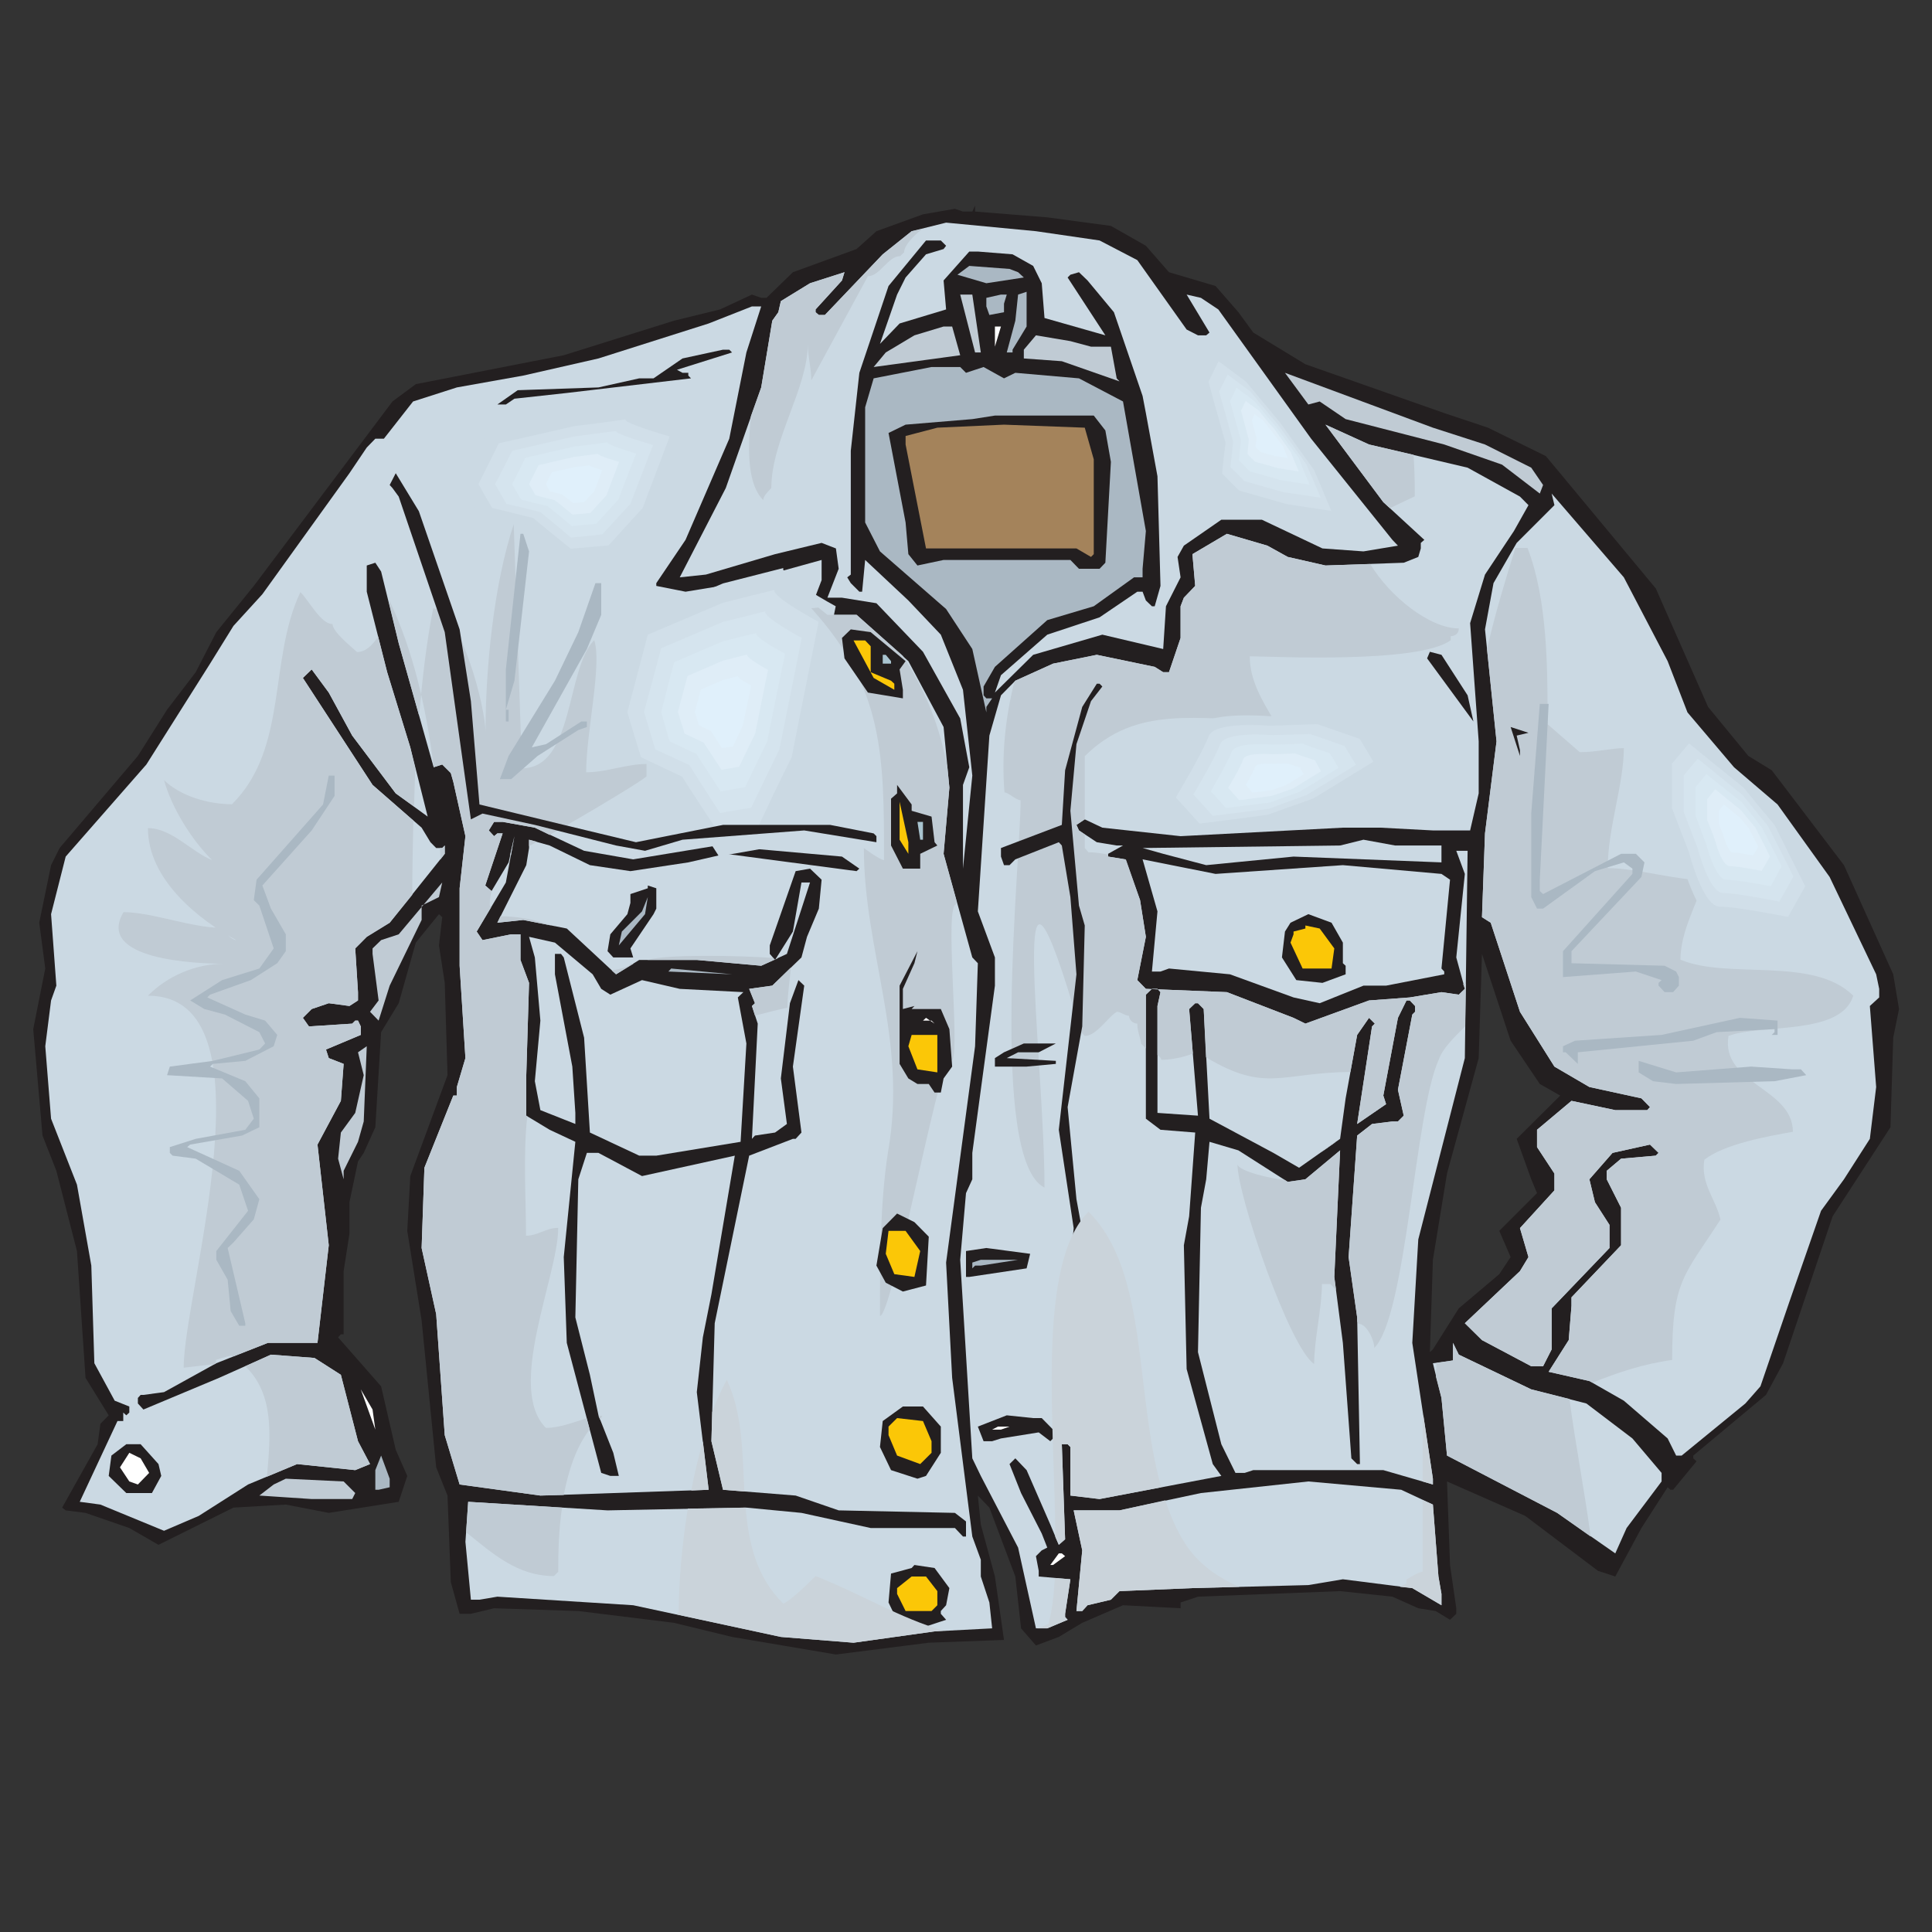
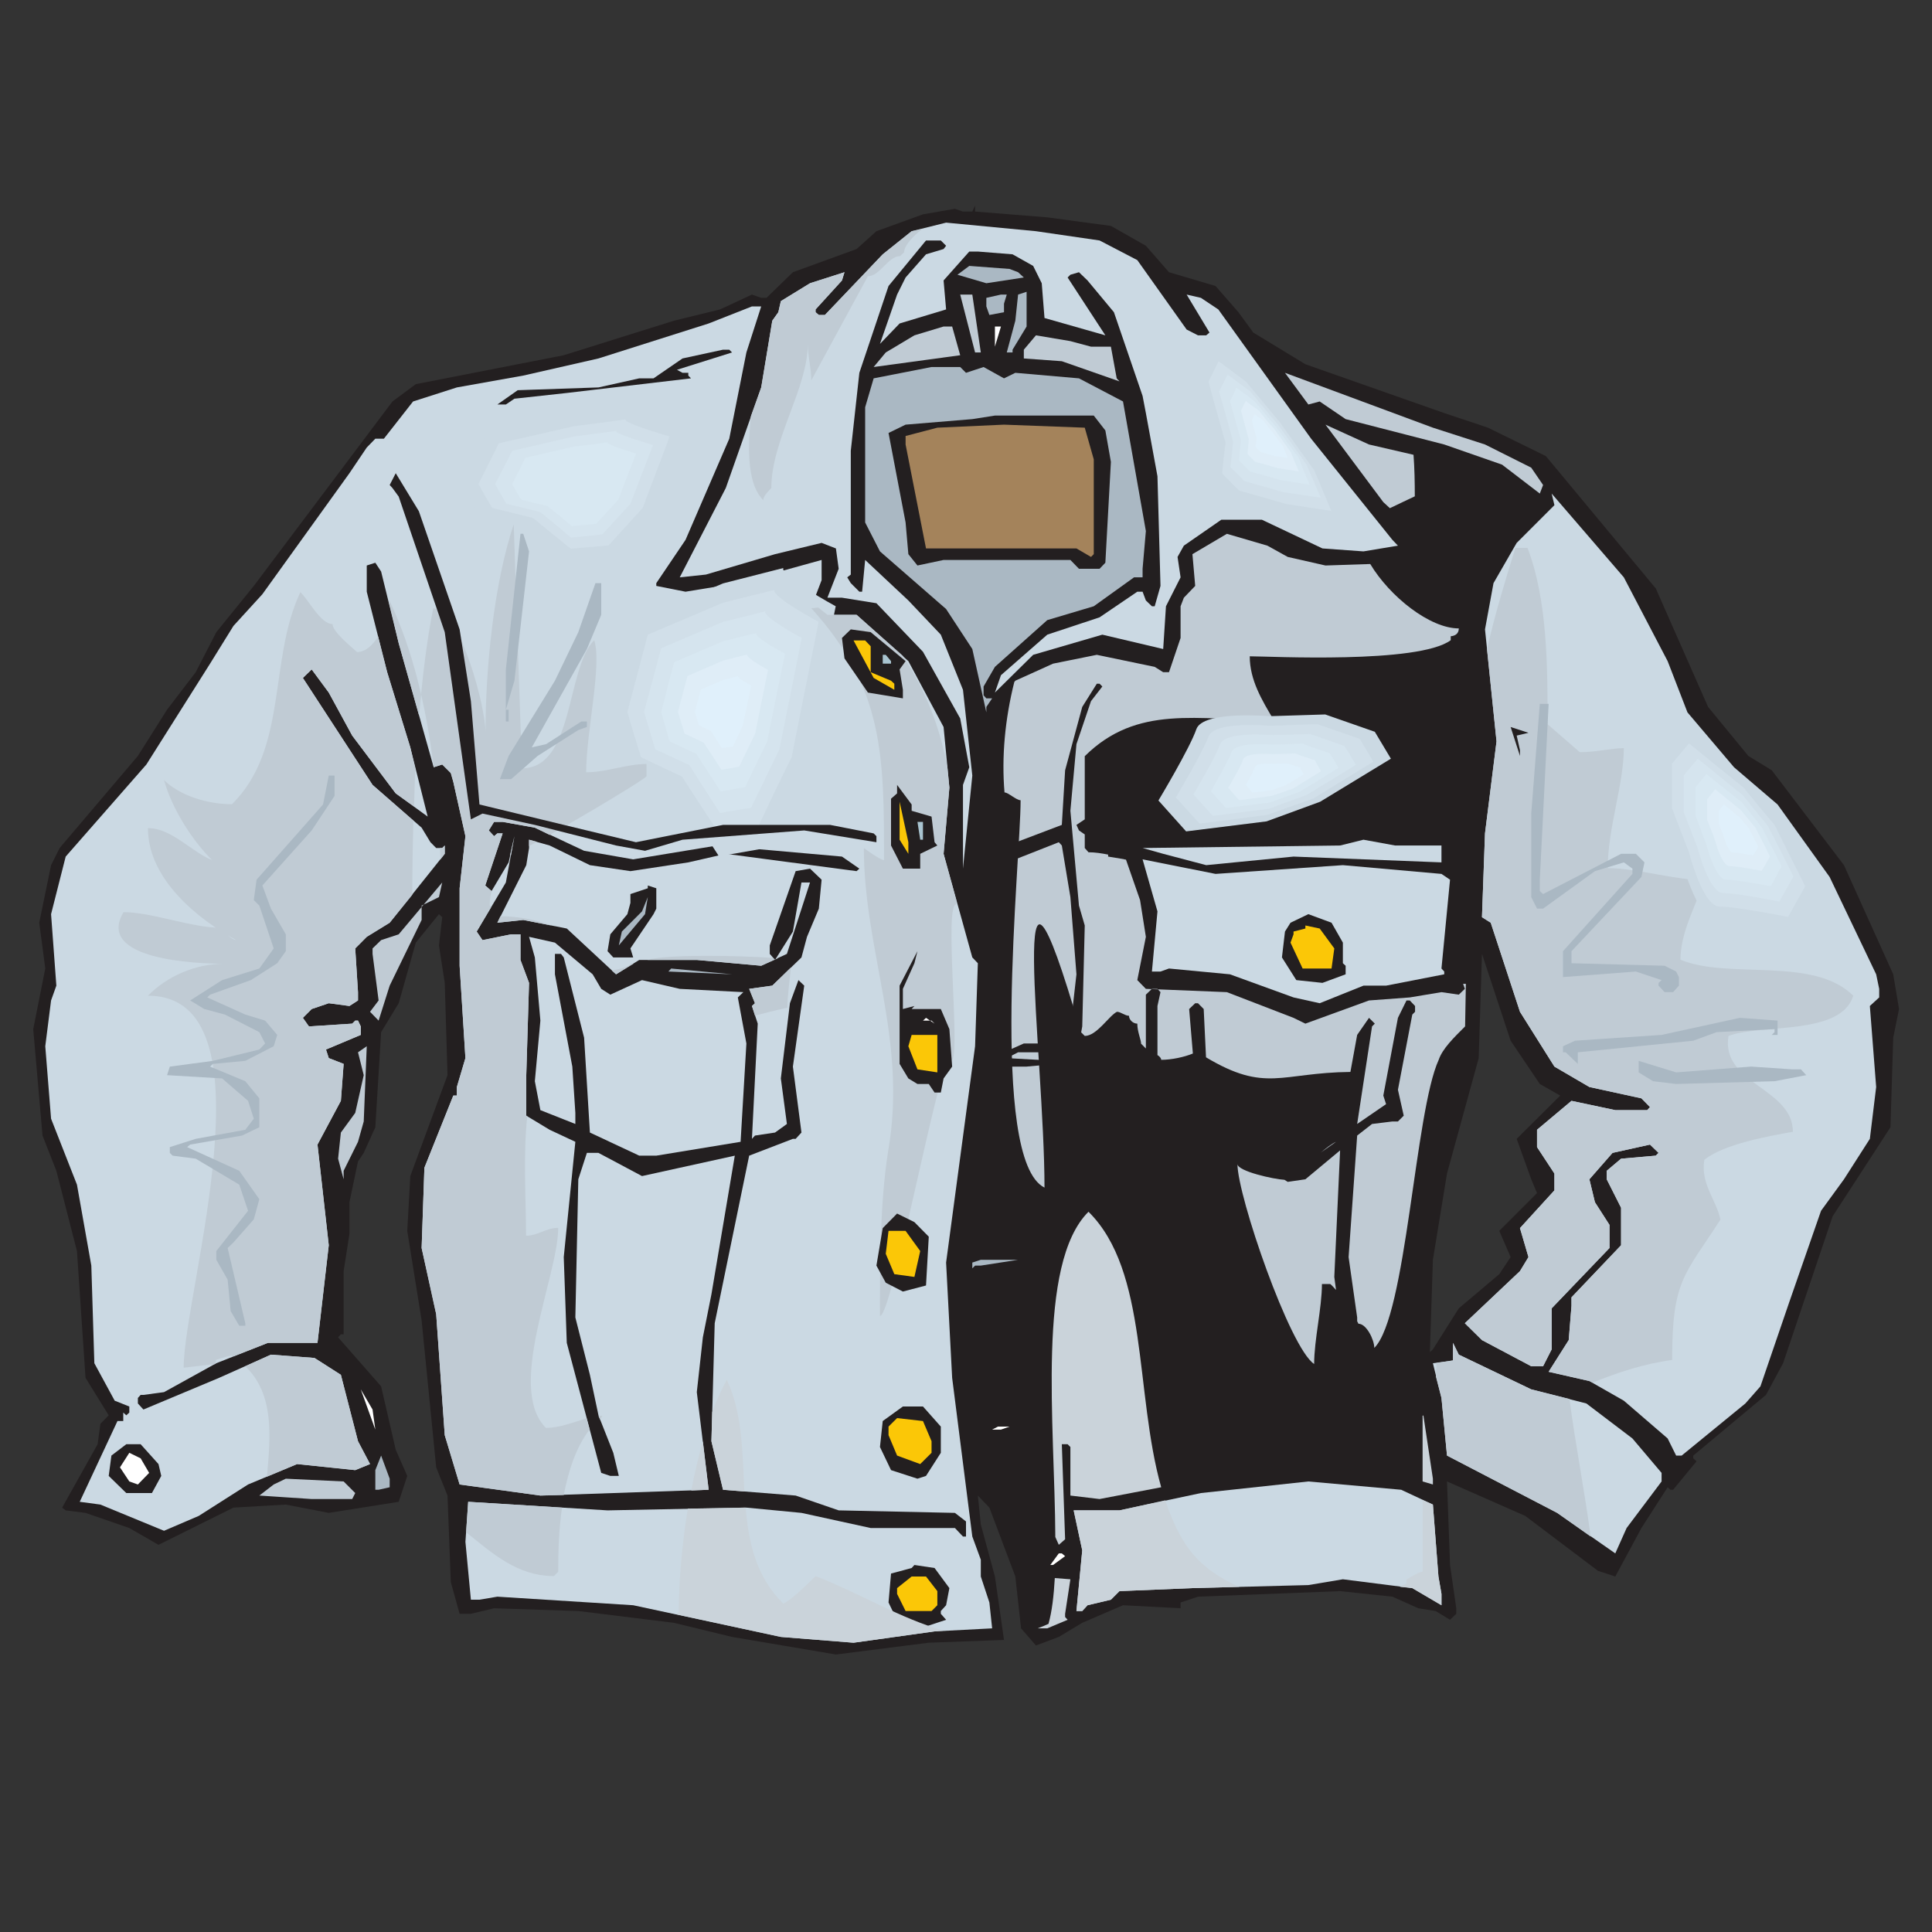
<svg xmlns="http://www.w3.org/2000/svg" width="40" zoomAndPan="magnify" viewBox="0 0 30 30" height="40" preserveAspectRatio="xMidYMid meet" version="1.0">
  <rect x="0" y="0" width="30" height="30" fill="#333333" stroke="none" />
  <defs>
    <clipPath id="64451ea8b6">
      <path d="M 0.484 3.195 L 29.516 3.195 L 29.516 25.695 L 0.484 25.695 Z M 0.484 3.195 " clip-rule="nonzero" />
    </clipPath>
    <clipPath id="81632471d8">
      <path d="M 10 3.195 L 22 3.195 L 22 14 L 10 14 Z M 10 3.195 " clip-rule="nonzero" />
    </clipPath>
    <clipPath id="340e627566">
      <path d="M 0.484 4 L 16 4 L 16 25.695 L 0.484 25.695 Z M 0.484 4 " clip-rule="nonzero" />
    </clipPath>
    <clipPath id="56b5bf2c80">
      <path d="M 14 6 L 24 6 L 24 25.695 L 14 25.695 Z M 14 6 " clip-rule="nonzero" />
    </clipPath>
    <clipPath id="c91e03f607">
      <path d="M 22 7 L 29.516 7 L 29.516 23 L 22 23 Z M 22 7 " clip-rule="nonzero" />
    </clipPath>
    <clipPath id="b0c6ae133c">
      <path d="M 16 23 L 23 23 L 23 25.695 L 16 25.695 Z M 16 23 " clip-rule="nonzero" />
    </clipPath>
    <clipPath id="ece014901a">
      <path d="M 13 24 L 15 24 L 15 25.695 L 13 25.695 Z M 13 24 " clip-rule="nonzero" />
    </clipPath>
    <clipPath id="ea2c1ff977">
      <path d="M 11 3.195 L 15 3.195 L 15 8 L 11 8 Z M 11 3.195 " clip-rule="nonzero" />
    </clipPath>
    <clipPath id="fe6c2aea71">
      <path d="M 16 18 L 23 18 L 23 25.695 L 16 25.695 Z M 16 18 " clip-rule="nonzero" />
    </clipPath>
    <clipPath id="da8c1c433f">
      <path d="M 16 23 L 23 23 L 23 25.695 L 16 25.695 Z M 16 23 " clip-rule="nonzero" />
    </clipPath>
    <clipPath id="4256d4c28b">
      <path d="M 10 21 L 15 21 L 15 25.695 L 10 25.695 Z M 10 21 " clip-rule="nonzero" />
    </clipPath>
  </defs>
  <g clip-path="url(#64451ea8b6)">
    <path fill="#231f20" d="M 16.262 3.375 L 17.25 3.508 L 17.793 3.816 L 18.152 4.227 L 18.875 4.441 L 19.23 4.848 L 19.461 5.164 L 20.27 5.656 L 22.426 6.414 L 23.105 6.641 L 24.004 7.082 L 25.711 9.137 L 26.523 10.977 L 27.148 11.738 L 27.512 11.961 L 28.633 13.434 L 29.398 15.129 L 29.488 15.668 L 29.398 16.113 L 29.355 17.504 L 28.457 18.887 L 27.688 21.168 L 27.422 21.66 L 26.293 22.602 L 26.293 22.645 L 26.344 22.691 L 25.98 23.133 L 25.938 23.133 L 25.895 23.094 L 25.488 23.727 L 25.082 24.48 L 24.812 24.391 L 23.684 23.539 L 22.469 23.004 L 22.516 24.301 L 22.613 24.973 L 22.613 25.059 L 22.516 25.152 L 22.293 25.016 L 22.023 24.973 L 21.621 24.793 L 20.809 24.707 L 18.602 24.793 L 18.332 24.883 L 18.332 24.973 L 17.438 24.926 L 16.805 25.199 L 16.441 25.418 L 16.086 25.551 L 15.855 25.285 L 15.766 24.48 L 15.363 23.41 L 15.184 23.223 L 15.23 23.672 L 15.449 24.48 L 15.59 25.465 L 14.422 25.508 L 12.98 25.691 L 11.367 25.418 L 10.465 25.199 L 8.98 25.016 L 7.672 24.973 L 7.312 25.059 L 7.137 25.059 L 7 24.566 L 6.949 23.223 L 6.773 22.785 L 6.547 20.504 L 6.324 19.113 L 6.371 18.262 L 6.949 16.695 L 6.906 15.262 L 6.816 14.68 L 6.867 14.242 L 6.816 14.195 L 6.457 14.637 L 6.191 15.578 L 5.918 16.027 L 5.828 17.504 L 5.648 17.902 L 5.559 18.035 L 5.426 18.668 L 5.426 19.16 L 5.336 19.738 L 5.336 20.719 L 5.293 20.719 L 5.25 20.766 L 5.918 21.527 L 6.145 22.512 L 6.324 22.918 L 6.191 23.32 L 5.105 23.492 L 4.438 23.363 L 3.625 23.41 L 2.461 23.988 L 2.008 23.727 L 1.328 23.492 L 1.02 23.453 L 0.965 23.41 L 1.516 22.426 L 1.559 22.109 L 1.688 21.977 L 1.328 21.395 L 1.195 19.426 L 0.875 18.18 L 0.66 17.633 L 0.516 15.98 L 0.703 15.039 L 0.609 14.328 L 0.793 13.434 L 0.926 13.168 L 2.141 11.738 L 2.594 11.02 L 3.039 10.438 L 3.359 9.816 L 3.941 9.098 L 6.094 6.234 L 6.457 5.965 L 8.754 5.516 L 10.465 4.98 L 11.18 4.805 L 11.676 4.574 L 11.82 4.625 L 11.902 4.625 L 12.312 4.227 L 13.301 3.867 L 13.609 3.59 L 14.332 3.328 L 14.828 3.242 L 14.953 3.285 L 15.098 3.285 L 15.141 3.191 L 15.141 3.285 Z M 23.91 16.832 L 23.457 16.16 L 23.012 14.812 L 22.961 16.43 L 22.469 18.223 L 22.25 19.562 L 22.203 20.996 L 22.25 20.953 L 22.652 20.316 L 23.281 19.785 L 23.457 19.52 L 23.281 19.113 L 23.867 18.527 L 23.777 18.312 L 23.551 17.684 L 24.227 17.012 L 23.91 16.832 " fill-opacity="1" fill-rule="nonzero" />
  </g>
  <g clip-path="url(#81632471d8)">
    <path fill="#cbd9e3" d="M 17.074 3.734 L 17.66 4.039 L 18.426 5.117 L 18.602 5.207 L 18.73 5.207 L 18.781 5.164 L 18.426 4.574 L 18.648 4.625 L 18.918 4.805 L 20.359 6.812 L 21.621 8.383 L 21.707 8.473 L 21.172 8.562 L 20.535 8.516 L 19.594 8.07 L 18.965 8.07 L 18.383 8.473 L 18.285 8.648 L 18.332 8.965 L 18.105 9.414 L 18.062 10.078 L 17.117 9.855 L 16.043 10.168 L 15.449 10.754 L 15.543 10.484 L 16.262 9.855 L 17.074 9.586 L 17.66 9.188 L 17.742 9.188 L 17.793 9.324 L 17.887 9.414 L 17.93 9.414 L 18.02 9.098 L 17.973 7.395 L 17.793 6.414 L 17.742 6.148 L 17.297 4.848 L 16.887 4.355 L 16.754 4.227 L 16.621 4.266 L 16.578 4.309 L 17.164 5.207 L 16.219 4.938 L 16.176 4.398 L 16.043 4.129 L 15.723 3.949 L 15.184 3.906 L 15.051 3.906 L 14.652 4.355 L 14.691 4.805 L 13.969 5.023 L 13.664 5.34 L 13.93 4.574 L 14.062 4.309 L 14.379 3.949 L 14.652 3.867 L 14.691 3.816 L 14.609 3.734 L 14.379 3.734 L 13.797 4.441 L 13.344 5.789 L 13.211 7 L 13.211 8.922 L 13.156 8.965 L 13.211 9.055 L 13.344 9.188 L 13.387 9.188 L 13.434 8.695 L 14.105 9.324 L 14.609 9.855 L 14.953 10.711 L 15.098 12.043 L 14.953 13.488 L 14.953 12.188 L 15.051 11.914 L 14.91 11.156 L 14.332 10.121 L 13.609 9.367 L 13.074 9.281 L 12.848 9.281 L 13.023 8.832 L 12.98 8.516 L 12.758 8.43 L 12.035 8.605 L 10.961 8.922 L 10.555 8.965 L 11.27 7.578 L 11.82 6.016 L 11.992 4.98 L 12.086 4.848 L 12.125 4.676 L 12.578 4.398 L 13.113 4.227 L 13.074 4.355 L 12.664 4.805 L 12.664 4.848 L 12.715 4.891 L 12.809 4.891 L 13.707 3.949 L 14.156 3.59 L 14.691 3.457 L 16.086 3.59 L 17.074 3.734 " fill-opacity="1" fill-rule="nonzero" />
  </g>
  <path fill="#aab8c3" d="M 15.809 4.227 L 15.898 4.309 L 15.316 4.398 L 14.867 4.266 L 15.051 4.129 L 15.676 4.176 L 15.809 4.227 " fill-opacity="1" fill-rule="nonzero" />
  <path fill="#aab8c3" d="M 15.723 5.43 L 15.723 5.473 L 15.633 5.473 L 15.766 4.98 L 15.809 4.574 L 15.941 4.531 L 15.941 5.07 L 15.723 5.43 " fill-opacity="1" fill-rule="nonzero" />
  <path fill="#c0cbd4" d="M 15.23 5.473 L 15.141 5.473 L 14.91 4.574 L 15.098 4.574 L 15.23 5.473 " fill-opacity="1" fill-rule="nonzero" />
  <path fill="#aab8c3" d="M 15.59 4.715 L 15.59 4.848 L 15.363 4.891 L 15.316 4.758 L 15.316 4.625 L 15.543 4.574 L 15.633 4.574 L 15.59 4.715 " fill-opacity="1" fill-rule="nonzero" />
  <g clip-path="url(#340e627566)">
    <path fill="#cbd9e3" d="M 11.59 5.473 L 11.324 6.812 L 10.645 8.383 L 10.191 9.055 L 10.191 9.098 L 10.645 9.188 L 11.457 9.055 L 12.758 8.695 L 12.758 9.008 L 12.621 9.367 L 12.848 9.547 L 13.301 9.547 L 14.105 10.266 L 14.652 11.289 L 14.742 12.23 L 14.652 13.258 L 15.098 14.867 L 15.184 14.957 L 15.141 16.246 L 14.691 19.605 L 14.785 21.395 L 15.098 23.859 L 15.23 24.219 L 15.23 24.48 L 15.363 24.883 L 15.406 25.285 L 14.512 25.332 L 13.254 25.508 L 12.125 25.418 L 9.832 24.926 L 7.723 24.793 L 7.445 24.84 L 7.312 24.84 L 7.227 23.941 L 7.27 23.32 L 9.434 23.453 L 11.59 23.41 L 12.445 23.492 L 13.52 23.727 L 14.828 23.727 L 14.953 23.859 L 15 23.859 L 15 23.625 L 14.828 23.492 L 13.023 23.453 L 12.355 23.223 L 11.227 23.133 L 11.047 22.379 L 11.098 20.547 L 11.457 18.801 L 11.633 17.945 L 12.312 17.684 L 12.355 17.684 L 12.445 17.586 L 12.312 16.562 L 12.488 15.305 L 12.398 15.219 L 12.266 15.578 L 12.125 16.746 L 12.219 17.453 L 12.035 17.586 L 11.723 17.633 L 11.676 17.684 L 11.766 15.895 L 11.676 15.621 L 11.723 15.578 L 11.633 15.355 L 11.992 15.305 L 12.445 14.867 L 12.531 14.547 L 12.715 14.109 L 12.758 13.66 L 12.578 13.488 L 12.355 13.527 L 11.953 14.68 L 11.953 14.812 L 12.035 14.906 L 12.312 14.465 L 12.445 13.703 L 12.578 13.703 L 12.219 14.812 L 11.82 14.996 L 10.82 14.906 L 9.926 14.906 L 9.566 15.129 L 8.801 14.418 L 8.125 14.285 L 7.723 14.328 L 8.172 13.434 L 8.215 13.168 L 8.215 13.039 L 8.535 13.129 L 9.16 13.434 L 9.789 13.527 L 10.688 13.391 L 11.27 13.258 L 13.301 13.527 L 13.344 13.488 L 13.074 13.301 L 11.137 13.129 L 9.832 13.344 L 9.07 13.211 L 8.305 12.852 L 7.805 12.762 L 7.672 12.762 L 7.59 12.895 L 7.672 12.984 L 7.723 12.941 L 7.805 12.941 L 7.535 13.75 L 7.633 13.836 L 7.898 13.391 L 7.988 12.984 L 7.855 13.703 L 7.402 14.465 L 7.492 14.598 L 7.938 14.508 L 8.082 14.508 L 8.082 14.906 L 8.215 15.262 L 8.172 16.695 L 8.172 17.324 L 8.535 17.543 L 8.934 17.73 L 8.754 19.52 L 8.801 20.852 L 9.336 22.871 L 9.477 22.918 L 9.609 22.918 L 9.523 22.559 L 9.293 21.977 L 9.16 21.348 L 8.934 20.457 L 8.98 18.312 L 9.113 17.902 L 9.293 17.902 L 9.969 18.262 L 11.41 17.945 L 11.047 20.098 L 10.914 20.766 L 10.82 21.617 L 11.004 23.133 L 8.391 23.223 L 7.137 23.051 L 6.906 22.285 L 6.773 20.406 L 6.547 19.379 L 6.59 18.133 L 7.039 17.012 L 7.094 17.012 L 7.094 16.879 L 7.227 16.43 L 7.137 14.996 L 7.137 13.793 L 7.227 12.984 L 7.039 12.141 L 7 12.004 L 6.867 11.871 L 6.734 11.914 L 6.191 9.988 L 5.918 8.875 L 5.828 8.738 L 5.695 8.781 L 5.695 9.188 L 6.012 10.438 L 6.371 11.605 L 6.641 12.68 L 6.145 12.32 L 5.469 11.422 L 5.105 10.754 L 4.84 10.395 L 4.703 10.527 L 5.785 12.188 L 6.547 12.852 L 6.684 13.078 L 6.773 13.168 L 6.867 13.168 L 6.906 13.129 L 6.906 13.258 L 6.051 14.328 L 5.695 14.547 L 5.516 14.727 L 5.559 15.406 L 5.559 15.535 L 5.426 15.621 L 5.105 15.578 L 4.84 15.668 L 4.703 15.805 L 4.797 15.938 L 5.469 15.895 L 5.516 15.848 L 5.559 15.848 L 5.602 15.938 L 5.602 16.07 L 5.062 16.297 L 5.105 16.43 L 5.336 16.52 L 5.293 17.094 L 4.93 17.773 L 5.105 19.336 L 4.93 20.852 L 4.16 20.852 L 3.359 21.168 L 2.547 21.617 L 2.227 21.66 L 2.184 21.66 L 2.141 21.707 L 2.141 21.793 L 2.227 21.887 L 3.402 21.395 L 4.207 21.035 L 4.883 21.086 L 5.293 21.348 L 5.559 22.379 L 5.746 22.734 L 5.516 22.828 L 4.613 22.734 L 3.852 23.051 L 3.086 23.539 L 2.547 23.77 L 1.559 23.363 L 1.238 23.32 L 1.824 22.066 L 1.914 22.066 L 1.914 21.934 L 1.961 21.977 L 2.008 21.934 L 2.008 21.84 L 1.781 21.75 L 1.465 21.168 L 1.418 19.652 L 1.195 18.395 L 0.793 17.371 L 0.703 16.246 L 0.793 15.535 L 0.875 15.305 L 0.793 14.195 L 1.02 13.301 L 2.273 11.871 L 3.262 10.305 L 3.625 9.719 L 4.074 9.227 L 5.426 7.348 L 5.695 6.949 L 5.828 6.812 L 5.961 6.812 L 6.414 6.234 L 7.094 6.016 L 8.125 5.832 L 9.293 5.566 L 11.004 5.023 L 11.676 4.758 L 11.82 4.758 L 11.59 5.473 " fill-opacity="1" fill-rule="nonzero" />
  </g>
  <path fill="#cbd9e3" d="M 12.164 8.82 L 11.227 9.059 L 9.852 9.645 L 9.477 11.055 L 9.73 11.879 L 10.48 12.234 L 11.164 13.297 L 11.852 13.176 L 12.477 11.879 L 12.977 9.414 C 12.977 9.414 12.102 8.938 12.164 8.82 " fill-opacity="1" fill-rule="nonzero" />
  <path fill="#d1dfe9" d="M 12.027 9.16 C 11.762 9.223 11.496 9.293 11.227 9.359 C 10.836 9.523 10.449 9.691 10.059 9.855 C 9.953 10.258 9.848 10.66 9.742 11.055 C 9.809 11.293 9.883 11.527 9.953 11.758 C 10.164 11.859 10.379 11.961 10.59 12.059 C 10.781 12.359 10.98 12.656 11.176 12.957 C 11.367 12.926 11.562 12.895 11.762 12.859 C 11.934 12.492 12.109 12.125 12.293 11.758 C 12.43 11.055 12.574 10.359 12.711 9.656 C 12.711 9.656 11.973 9.262 12.027 9.16 " fill-opacity="1" fill-rule="nonzero" />
  <path fill="#d5e4ee" d="M 11.883 9.492 C 11.664 9.551 11.445 9.602 11.227 9.656 C 10.906 9.793 10.586 9.93 10.266 10.066 C 10.176 10.402 10.09 10.73 10 11.055 C 10.059 11.25 10.117 11.441 10.176 11.637 C 10.352 11.715 10.527 11.801 10.703 11.879 C 10.863 12.129 11.02 12.379 11.18 12.625 C 11.344 12.594 11.504 12.566 11.664 12.543 C 11.809 12.238 11.957 11.938 12.102 11.637 C 12.219 11.055 12.336 10.48 12.449 9.906 C 12.449 9.906 11.84 9.578 11.883 9.492 " fill-opacity="1" fill-rule="nonzero" />
  <path fill="#d8e8f2" d="M 11.742 9.832 C 11.57 9.871 11.398 9.914 11.227 9.957 C 10.973 10.066 10.723 10.176 10.469 10.281 C 10.398 10.539 10.336 10.797 10.266 11.055 C 10.309 11.211 10.355 11.363 10.398 11.512 C 10.539 11.574 10.676 11.645 10.812 11.707 C 10.941 11.902 11.062 12.094 11.191 12.289 C 11.32 12.266 11.445 12.246 11.57 12.223 C 11.684 11.984 11.797 11.75 11.914 11.512 C 12.004 11.055 12.094 10.605 12.191 10.152 C 12.191 10.152 11.707 9.895 11.742 9.832 " fill-opacity="1" fill-rule="nonzero" />
  <path fill="#dfedf7" d="M 11.602 10.164 C 11.477 10.195 11.352 10.227 11.227 10.258 C 11.043 10.336 10.863 10.418 10.676 10.496 C 10.629 10.68 10.574 10.871 10.527 11.055 C 10.559 11.168 10.598 11.277 10.629 11.391 C 10.73 11.438 10.824 11.484 10.926 11.531 C 11.016 11.668 11.113 11.812 11.203 11.953 C 11.293 11.938 11.383 11.922 11.477 11.906 C 11.559 11.734 11.645 11.559 11.727 11.391 C 11.793 11.055 11.859 10.73 11.926 10.402 C 11.926 10.402 11.574 10.211 11.602 10.164 " fill-opacity="1" fill-rule="nonzero" />
  <path fill="#e0f0fb" d="M 11.461 10.5 L 11.227 10.559 L 10.883 10.707 L 10.789 11.055 L 10.852 11.262 L 11.039 11.352 L 11.211 11.617 L 11.383 11.59 L 11.535 11.262 L 11.664 10.645 C 11.664 10.645 11.445 10.527 11.461 10.5 " fill-opacity="1" fill-rule="nonzero" />
  <path fill="#c0cbd4" d="M 12.598 9.445 C 13.727 10.688 13.727 11.742 13.727 13.355 C 13.664 13.355 13.414 13.168 13.414 13.168 C 13.414 14.781 14.098 16.145 13.789 17.887 C 13.664 18.691 13.664 19.625 13.664 20.434 C 13.848 20.434 14.539 16.703 14.727 16.457 L 14.789 16.457 C 14.906 16.27 14.66 14.043 14.848 14.043 C 14.848 14.016 14.848 13.992 14.848 13.973 L 14.652 13.258 L 14.742 12.23 L 14.711 11.914 C 14.598 11.316 14.391 10.746 14.02 10.184 L 13.301 9.547 L 12.848 9.547 L 12.707 9.434 L 12.598 9.445 " fill-opacity="1" fill-rule="nonzero" />
  <path fill="#c0cbd4" d="M 6.84 13.344 C 6.84 13.285 6.832 13.227 6.832 13.168 L 6.867 13.168 L 6.906 13.129 L 6.906 13.258 Z M 6.734 11.914 L 6.867 11.871 L 7 12.004 L 7.039 12.141 L 7.227 12.984 L 7.137 13.793 L 7.137 14.996 L 7.227 16.43 L 7.094 16.879 L 7.094 17.012 L 7.039 17.012 L 6.59 18.133 L 6.547 19.379 L 6.773 20.406 L 6.906 22.285 L 7.137 23.051 L 8.391 23.223 L 8.754 23.215 C 8.828 22.832 8.945 22.473 9.156 22.195 L 9.109 22.023 C 8.91 22.082 8.695 22.172 8.477 22.172 C 7.855 21.551 8.668 19.812 8.668 19.066 C 8.477 19.066 8.355 19.188 8.168 19.188 C 8.168 18.629 8.121 17.918 8.188 17.332 L 8.172 17.324 L 8.172 16.695 L 8.215 15.262 L 8.082 14.906 L 8.082 14.508 L 7.938 14.508 L 7.492 14.598 L 7.402 14.465 L 7.625 14.09 C 7.613 14.074 7.605 14.059 7.605 14.043 C 7.605 13.984 7.613 13.91 7.633 13.836 L 7.535 13.75 L 7.805 12.941 L 7.723 12.941 L 7.672 12.984 L 7.59 12.895 L 7.672 12.762 L 7.805 12.762 L 8.305 12.852 L 8.535 12.965 C 9.172 12.605 9.965 12.129 10.039 12.055 L 10.039 11.863 C 9.73 11.863 9.418 11.992 9.102 11.992 C 9.102 11.367 9.352 10.312 9.227 9.941 C 8.789 10.375 8.918 11.93 8.105 11.93 L 7.977 8.141 C 7.668 9.07 7.539 10.375 7.539 11.367 C 7.539 11 7.168 9.508 6.727 9.445 C 6.625 9.957 6.559 10.523 6.508 11.113 L 6.191 9.988 L 6.043 9.367 C 6.043 9.352 6.043 9.336 6.043 9.316 C 6.414 10.094 6.621 10.992 6.734 11.914 Z M 5.871 9.883 L 6.012 10.438 L 6.371 11.605 L 6.449 11.934 C 6.441 12.129 6.434 12.324 6.43 12.523 L 6.145 12.32 L 5.469 11.422 L 5.105 10.754 L 4.84 10.395 L 4.703 10.527 L 5.785 12.188 L 6.418 12.742 C 6.41 13.121 6.402 13.508 6.402 13.895 L 6.051 14.328 L 5.695 14.547 L 5.516 14.727 L 5.559 15.406 L 5.559 15.535 L 5.426 15.621 L 5.105 15.578 L 4.84 15.668 L 4.703 15.805 L 4.797 15.938 L 5.469 15.895 L 5.516 15.848 L 5.559 15.848 L 5.602 15.938 L 5.602 16.07 L 5.062 16.297 L 5.105 16.43 L 5.336 16.52 L 5.293 17.094 L 4.93 17.773 L 5.105 19.336 L 4.93 20.852 L 4.16 20.852 L 3.625 21.062 C 3.617 21.062 3.613 21.059 3.602 21.051 C 3.543 21.051 3.352 21.117 3.352 21.117 L 3.352 21.168 L 3.344 21.18 L 2.852 21.238 C 2.852 20.059 4.293 15.461 2.297 15.461 C 2.602 15.152 3.043 14.965 3.48 14.965 C 3.043 14.965 1.48 14.902 1.918 14.164 C 2.355 14.164 2.98 14.406 3.418 14.406 C 3.48 14.469 3.602 14.598 3.668 14.598 C 3.102 14.289 2.297 13.668 2.297 12.859 C 2.668 12.859 2.98 13.234 3.293 13.355 C 2.98 13.047 2.668 12.551 2.547 12.113 C 2.797 12.359 3.23 12.488 3.602 12.488 C 4.48 11.617 4.164 10.254 4.664 9.195 C 4.793 9.316 4.98 9.691 5.164 9.691 C 5.164 9.816 5.48 10.062 5.543 10.125 C 5.676 10.125 5.785 10.02 5.871 9.883 Z M 3.809 21.215 C 4.258 21.648 4.203 22.285 4.145 22.93 L 4.613 22.734 L 5.516 22.828 L 5.746 22.734 L 5.559 22.379 L 5.293 21.348 L 4.883 21.086 L 4.207 21.035 Z M 7.238 23.793 C 7.648 24.121 8.031 24.473 8.602 24.473 L 8.668 24.406 C 8.668 24.102 8.676 23.754 8.727 23.41 L 7.27 23.32 Z M 9.32 22.047 L 9.293 21.988 C 9.316 21.988 9.336 21.984 9.352 21.984 Z M 11.723 15.77 C 11.898 15.727 12.066 15.68 12.227 15.648 C 12.227 15.445 12.266 15.211 12.281 15.023 L 11.992 15.305 L 11.633 15.355 L 11.723 15.578 L 11.676 15.621 Z M 12.074 14.883 C 12.066 14.883 12.062 14.875 12.059 14.875 L 12.035 14.906 L 12.004 14.875 C 11.453 14.836 10.355 14.816 10.055 14.906 L 10.82 14.906 L 11.82 14.996 Z M 9.836 14.965 L 9.566 15.129 L 9.5 15.07 C 9.629 15.047 9.789 15.008 9.789 14.965 Z M 8.562 14.371 L 8.125 14.285 L 7.723 14.328 L 7.77 14.227 C 8.051 14.23 8.32 14.281 8.562 14.371 Z M 7.918 13.285 L 7.988 12.984 L 7.934 13.281 C 7.93 13.281 7.922 13.285 7.918 13.285 Z M 8.215 13.137 L 8.215 13.039 L 8.336 13.07 C 8.297 13.098 8.254 13.117 8.215 13.137 " fill-opacity="1" fill-rule="nonzero" />
  <path fill="#c0cbd4" d="M 14.91 5.516 L 13.566 5.699 L 13.754 5.473 L 14.199 5.207 L 14.652 5.07 L 14.785 5.07 L 14.91 5.516 " fill-opacity="1" fill-rule="nonzero" />
  <path fill="#ffffff" d="M 15.449 5.383 L 15.449 5.07 L 15.543 5.07 L 15.449 5.383 " fill-opacity="1" fill-rule="nonzero" />
  <path fill="#c0cbd4" d="M 16.941 5.383 L 17.25 5.383 L 17.34 5.875 L 17.383 5.922 L 16.488 5.609 L 15.898 5.566 L 15.898 5.43 L 16.086 5.207 L 16.621 5.297 L 16.941 5.383 " fill-opacity="1" fill-rule="nonzero" />
  <path fill="#231f20" d="M 11.367 5.473 L 10.512 5.742 L 10.598 5.789 L 10.688 5.789 L 10.688 5.832 L 10.73 5.875 L 8.801 6.102 L 7.988 6.191 L 7.855 6.281 L 7.723 6.281 L 8.039 6.059 L 9.293 6.016 L 9.926 5.875 L 9.969 5.832 L 9.926 5.875 L 10.148 5.875 L 10.598 5.566 L 11.227 5.43 L 11.324 5.43 L 11.367 5.473 " fill-opacity="1" fill-rule="nonzero" />
  <path fill="#aab8c3" d="M 15 5.789 L 15.273 5.699 L 15.59 5.875 L 15.766 5.789 L 16.754 5.875 L 17.438 6.234 L 17.793 8.246 L 17.742 8.832 L 17.742 8.965 L 17.609 8.965 L 16.984 9.414 L 16.262 9.629 L 15.449 10.355 L 15.273 10.66 L 15.273 10.797 L 15.316 10.844 L 15.406 10.844 L 15.316 10.977 L 15.316 11.062 L 15.098 10.078 L 14.691 9.457 L 13.664 8.562 L 13.434 8.113 L 13.434 6.324 L 13.566 5.875 L 14.465 5.699 L 14.91 5.699 L 15 5.789 " fill-opacity="1" fill-rule="nonzero" />
  <path fill="#c0cbd4" d="M 23.059 6.902 L 23.777 7.262 L 23.961 7.531 L 23.91 7.664 L 23.324 7.215 L 22.426 6.902 L 20.895 6.508 L 20.492 6.234 L 20.316 6.281 L 19.953 5.789 L 22.25 6.641 L 23.059 6.902 " fill-opacity="1" fill-rule="nonzero" />
  <path fill="#231f20" d="M 17.164 6.684 L 17.25 7.172 L 17.164 8.738 L 17.074 8.832 L 16.754 8.832 L 16.621 8.695 L 14.652 8.695 L 14.246 8.781 L 14.105 8.605 L 14.062 8.113 L 13.797 6.723 L 14.062 6.594 L 15.098 6.508 L 15.449 6.453 L 16.984 6.453 L 17.164 6.684 " fill-opacity="1" fill-rule="nonzero" />
  <path fill="#a4835b" d="M 16.984 7.133 L 16.984 8.605 L 16.941 8.648 L 16.715 8.516 L 14.379 8.516 L 14.062 6.902 L 14.062 6.77 L 14.555 6.641 L 15.59 6.594 L 16.844 6.641 L 16.984 7.133 " fill-opacity="1" fill-rule="nonzero" />
  <g clip-path="url(#56b5bf2c80)">
-     <path fill="#cbd9e3" d="M 22.789 7.262 L 23.602 7.711 L 23.734 7.844 L 23.508 8.246 L 23.059 8.922 L 22.828 9.676 L 22.961 11.512 L 22.961 12.32 L 22.828 12.895 L 22.25 12.895 L 21.438 12.852 L 20.852 12.852 L 18.332 12.984 L 17.117 12.852 L 16.844 12.723 L 16.715 12.809 L 16.754 12.895 L 17.031 13.078 L 17.34 13.129 L 17.438 13.129 L 17.207 13.258 L 17.207 13.301 L 17.477 13.344 L 17.703 13.977 L 17.793 14.547 L 17.66 15.219 L 17.793 15.355 L 19.051 15.406 L 20.086 15.805 L 20.27 15.895 L 21.258 15.535 L 21.891 15.488 L 22.383 15.406 L 22.652 15.445 L 22.746 15.355 L 22.613 14.867 L 22.746 13.57 L 22.613 13.211 L 22.789 13.211 L 22.746 16.43 L 22.023 19.246 L 21.93 20.852 L 22.25 22.961 L 22.25 23.051 L 21.48 22.828 L 19.461 22.828 L 19.328 22.871 L 19.184 22.871 L 18.965 22.426 L 18.602 20.996 L 18.648 18.754 L 18.73 18.312 L 18.781 17.73 L 19.23 17.863 L 19.996 18.352 L 20.27 18.312 L 20.809 17.863 L 20.719 19.828 L 20.852 20.852 L 20.984 22.645 L 21.074 22.734 L 21.117 22.734 L 21.074 20.457 L 20.941 19.52 L 21.074 17.633 L 21.305 17.453 L 21.621 17.414 L 21.707 17.414 L 21.797 17.324 L 21.707 16.922 L 21.93 15.754 L 21.973 15.711 L 21.973 15.621 L 21.891 15.535 L 21.84 15.535 L 21.707 15.805 L 21.48 17.012 L 21.523 17.145 L 21.074 17.453 L 21.305 15.938 L 21.348 15.895 L 21.258 15.805 L 21.074 16.07 L 20.895 17.055 L 20.809 17.684 L 20.172 18.133 L 19.773 17.902 L 18.781 17.371 L 18.691 15.668 L 18.602 15.578 L 18.559 15.578 L 18.465 15.668 L 18.602 17.324 L 17.973 17.281 L 17.973 15.621 L 18.02 15.406 L 17.973 15.355 L 17.887 15.355 L 17.793 15.445 L 17.793 17.371 L 18.02 17.543 L 18.559 17.586 L 18.465 18.887 L 18.383 19.336 L 18.426 21.258 L 18.832 22.734 L 18.965 22.918 L 17.074 23.277 L 16.621 23.223 L 16.621 22.469 L 16.578 22.426 L 16.488 22.426 L 16.539 23.902 L 16.441 23.988 L 16.309 23.672 L 15.941 22.828 L 15.766 22.645 L 15.676 22.734 L 15.855 23.184 L 16.176 23.812 L 16.262 24.031 L 16.176 24.074 L 16.086 24.164 L 16.129 24.391 L 16.129 24.48 L 16.621 24.523 L 16.539 25.059 L 16.539 25.109 L 16.578 25.152 L 16.262 25.285 L 16.086 25.285 L 15.809 24.031 L 15.23 22.918 L 15.098 22.645 L 14.91 19.562 L 15 18.527 L 15.098 18.312 L 15.098 17.902 L 15.23 16.922 L 15.449 15.305 L 15.449 14.867 L 15.184 14.152 L 15.363 11.422 L 15.543 10.797 L 15.766 10.57 L 16.352 10.305 L 17.031 10.168 L 17.93 10.355 L 18.062 10.438 L 18.152 10.438 L 18.332 9.906 L 18.332 9.414 L 18.383 9.281 L 18.559 9.098 L 18.516 8.605 L 19.051 8.289 L 19.68 8.473 L 19.996 8.648 L 20.582 8.781 L 21.797 8.738 L 22.023 8.648 L 22.062 8.516 L 22.062 8.43 L 22.117 8.383 L 21.48 7.797 L 20.582 6.594 L 21.258 6.902 L 22.789 7.262 " fill-opacity="1" fill-rule="nonzero" />
-   </g>
+     </g>
  <path fill="#c0cbd4" d="M 15.75 10.59 C 15.605 11.168 15.551 11.754 15.598 12.305 C 15.656 12.305 15.781 12.426 15.848 12.426 C 15.848 13.355 15.348 18.008 16.219 18.441 C 16.219 16.395 15.598 11.93 16.781 16.023 L 16.844 16.086 C 17.031 16.086 17.219 15.773 17.344 15.711 C 17.402 15.711 17.469 15.773 17.531 15.773 C 17.531 15.836 17.594 15.895 17.66 15.895 C 17.66 16.023 17.719 16.145 17.719 16.207 L 17.793 16.281 L 17.793 15.445 L 17.887 15.355 L 17.973 15.355 L 18.02 15.406 L 17.973 15.621 L 17.973 16.383 C 18.004 16.402 18.031 16.43 18.031 16.457 C 18.191 16.457 18.391 16.414 18.523 16.359 L 18.465 15.668 L 18.559 15.578 L 18.602 15.578 L 18.691 15.668 L 18.727 16.418 C 19.656 16.973 19.887 16.656 20.969 16.645 L 21.074 16.07 L 21.258 15.805 L 21.348 15.895 L 21.305 15.938 L 21.074 17.453 L 21.523 17.145 L 21.48 17.012 L 21.707 15.805 L 21.84 15.535 L 21.891 15.535 L 21.973 15.621 L 21.973 15.711 L 21.93 15.754 L 21.707 16.922 L 21.797 17.324 L 21.707 17.414 L 21.621 17.414 L 21.305 17.453 L 21.074 17.633 L 20.941 19.52 L 21.074 20.457 L 21.074 20.516 C 21.082 20.531 21.086 20.539 21.094 20.555 C 21.219 20.555 21.34 20.805 21.34 20.93 C 21.84 20.434 21.969 17.266 22.34 16.457 C 22.398 16.285 22.574 16.113 22.75 15.938 L 22.762 15.277 L 22.719 15.277 L 22.746 15.355 L 22.652 15.445 L 22.383 15.406 L 21.891 15.488 L 21.258 15.535 L 20.27 15.895 L 20.086 15.805 L 19.051 15.406 L 17.793 15.355 L 17.66 15.219 L 17.793 14.547 L 17.703 13.977 L 17.484 13.348 C 17.473 13.348 17.457 13.344 17.445 13.34 L 17.207 13.301 L 17.207 13.27 C 17.105 13.25 17.004 13.234 16.902 13.234 L 16.844 13.168 L 16.844 12.957 L 16.754 12.895 L 16.715 12.809 L 16.844 12.723 L 16.844 11.742 C 17.66 10.934 18.594 11.184 19.781 11.184 C 19.594 10.871 19.406 10.559 19.406 10.191 C 19.715 10.191 22.027 10.312 22.527 9.941 L 22.527 9.879 C 22.527 9.879 22.652 9.879 22.652 9.758 C 22.203 9.758 21.582 9.266 21.277 8.758 L 20.582 8.781 L 19.996 8.648 L 19.68 8.473 L 19.051 8.289 L 18.516 8.605 L 18.559 9.098 L 18.383 9.281 L 18.332 9.414 L 18.332 9.906 L 18.152 10.438 L 18.062 10.438 L 17.93 10.355 L 17.031 10.168 L 16.352 10.305 L 15.766 10.57 Z M 20.746 17.73 L 20.512 17.895 C 20.598 17.824 20.676 17.762 20.746 17.73 Z M 19.945 18.32 L 19.996 18.352 L 20.27 18.312 L 20.809 17.863 L 20.719 19.828 L 20.746 20.031 C 20.715 19.996 20.684 19.961 20.656 19.938 L 20.527 19.938 C 20.527 20.309 20.406 20.805 20.406 21.18 C 20.027 20.93 19.215 18.57 19.215 18.074 C 19.215 18.188 19.785 18.312 19.945 18.32 Z M 21.582 7.891 C 21.719 7.824 21.863 7.758 21.969 7.707 C 21.969 7.488 21.965 7.277 21.949 7.062 L 21.258 6.902 L 20.582 6.594 L 21.48 7.797 L 21.582 7.891 " fill-opacity="1" fill-rule="nonzero" />
  <path fill="#231f20" d="M 7.137 9.773 L 7.312 10.887 L 7.445 12.492 L 8.934 12.852 L 9.875 13.078 L 11.227 12.809 L 12.891 12.809 L 13.566 12.941 L 13.609 12.984 L 13.609 13.078 L 12.488 12.895 L 10.598 13.039 L 10.016 13.211 L 9.566 13.129 L 8.305 12.809 L 7.492 12.633 L 7.312 12.723 L 7.18 11.781 L 6.906 9.816 L 6.191 7.711 L 6.094 7.578 L 6.051 7.531 L 6.145 7.348 L 6.504 7.938 L 7.137 9.773 " fill-opacity="1" fill-rule="nonzero" />
  <g clip-path="url(#c91e03f607)">
    <path fill="#cbd9e3" d="M 25.895 10.266 L 26.203 11.062 L 26.926 11.914 L 27.602 12.492 L 28.41 13.617 L 29.133 15.129 L 29.18 15.355 L 29.18 15.488 L 29.035 15.621 L 29.133 16.879 L 29.035 17.684 L 28.633 18.312 L 28.277 18.801 L 27.781 20.227 L 27.336 21.527 L 27.102 21.793 L 26.113 22.602 L 26.027 22.602 L 25.895 22.336 L 25.215 21.75 L 24.68 21.445 L 24.047 21.301 L 24.359 20.809 L 24.402 20.277 L 24.402 20.145 L 25.172 19.336 L 25.172 18.754 L 24.949 18.312 L 24.949 18.18 L 25.172 17.992 L 25.711 17.945 L 25.754 17.902 L 25.621 17.773 L 25.039 17.902 L 24.68 18.312 L 24.766 18.668 L 24.992 19.02 L 24.992 19.379 L 24.094 20.316 L 24.094 20.953 L 23.961 21.215 L 23.777 21.215 L 23.012 20.809 L 22.746 20.547 L 23.602 19.738 L 23.734 19.52 L 23.602 19.07 L 24.137 18.484 L 24.137 18.223 L 23.867 17.812 L 23.867 17.543 L 24.402 17.094 L 25.082 17.238 L 25.578 17.238 L 25.621 17.191 L 25.488 17.055 L 24.68 16.879 L 24.137 16.562 L 23.602 15.711 L 23.148 14.328 L 23.012 14.242 L 23.059 12.941 L 23.238 11.512 L 23.059 9.773 L 23.191 9.055 L 23.551 8.43 L 24.137 7.844 L 24.094 7.664 L 25.215 8.965 L 25.895 10.266 " fill-opacity="1" fill-rule="nonzero" />
  </g>
  <path fill="#c0cbd4" d="M 24.73 21.469 C 25.113 21.316 25.508 21.18 25.965 21.117 C 25.965 19.875 26.152 19.812 26.715 18.938 C 26.652 18.633 26.402 18.383 26.465 18.008 C 26.777 17.762 27.465 17.641 27.84 17.574 C 27.84 16.891 26.715 16.832 26.84 16.086 C 27.34 15.895 28.59 16.086 28.777 15.461 C 28.156 14.844 26.84 15.215 26.094 14.902 C 26.094 14.469 26.344 14.043 26.465 13.668 C 26.027 13.668 25.402 13.48 24.965 13.48 C 24.965 12.859 25.215 12.176 25.215 11.617 C 25.031 11.617 24.781 11.68 24.531 11.68 L 24.031 11.246 C 24.031 10.375 24.031 9.316 23.719 8.508 L 23.531 8.508 C 23.367 9.031 23.211 9.551 23.09 10.078 L 23.238 11.512 L 23.059 12.941 L 23.012 14.242 L 23.148 14.328 L 23.602 15.711 L 24.137 16.562 L 24.68 16.879 L 25.488 17.055 L 25.621 17.191 L 25.578 17.238 L 25.082 17.238 L 24.402 17.094 L 23.867 17.543 L 23.867 17.812 L 24.137 18.223 L 24.137 18.484 L 23.602 19.07 L 23.734 19.52 L 23.602 19.738 L 22.746 20.547 L 23.012 20.809 L 23.777 21.215 L 23.961 21.215 L 24.094 20.953 L 24.094 20.316 L 24.992 19.379 L 24.992 19.02 L 24.766 18.668 L 24.68 18.312 L 25.039 17.902 L 25.621 17.773 L 25.754 17.902 L 25.711 17.945 L 25.172 17.992 L 24.949 18.18 L 24.949 18.312 L 25.172 18.754 L 25.172 19.336 L 24.402 20.145 L 24.402 20.277 L 24.359 20.809 L 24.047 21.301 L 24.68 21.445 L 24.73 21.469 " fill-opacity="1" fill-rule="nonzero" />
  <path fill="#aab8c3" d="M 8.215 8.562 L 7.988 10.57 L 7.855 11.02 L 7.898 11.02 L 7.898 11.203 L 7.855 11.203 L 7.855 10.395 L 8.082 8.289 L 8.125 8.289 L 8.215 8.562 " fill-opacity="1" fill-rule="nonzero" />
  <path fill="#aab8c3" d="M 9.336 9.547 L 9.113 10.078 L 8.258 11.605 L 8.48 11.555 L 9.027 11.203 L 9.113 11.203 L 9.113 11.289 L 8.98 11.336 L 8.348 11.738 L 7.938 12.098 L 7.762 12.098 L 7.898 11.738 L 8.617 10.57 L 8.98 9.816 L 9.246 9.055 L 9.336 9.055 L 9.336 9.547 " fill-opacity="1" fill-rule="nonzero" />
  <path fill="#231f20" d="M 14.062 10.266 L 13.969 10.395 L 14.02 10.711 L 14.02 10.844 L 13.477 10.754 L 13.113 10.223 L 13.074 9.906 L 13.211 9.773 L 13.52 9.816 L 14.062 10.266 " fill-opacity="1" fill-rule="nonzero" />
  <path fill="#fbc707" d="M 13.52 10.035 L 13.52 10.438 L 13.836 10.57 L 13.887 10.617 L 13.887 10.711 L 13.566 10.527 L 13.254 9.945 L 13.434 9.945 L 13.52 10.035 " fill-opacity="1" fill-rule="nonzero" />
  <path fill="#231f20" d="M 22.789 10.797 L 22.879 11.203 L 22.16 10.223 L 22.203 10.121 L 22.383 10.168 L 22.789 10.797 " fill-opacity="1" fill-rule="nonzero" />
  <path fill="#a9c4d0" d="M 13.836 10.266 L 13.836 10.305 L 13.707 10.305 L 13.707 10.168 L 13.754 10.168 L 13.836 10.266 " fill-opacity="1" fill-rule="nonzero" />
  <path fill="#231f20" d="M 17.117 10.66 L 16.941 10.887 L 16.715 11.555 L 16.621 12.59 L 16.754 14.062 L 16.844 14.371 L 16.805 15.938 L 16.578 17.191 L 16.715 18.621 L 16.805 19.113 L 16.715 20.457 L 16.539 22.152 L 16.578 20.145 L 16.672 19.07 L 16.441 17.543 L 16.715 15.129 L 16.621 13.93 L 16.488 13.129 L 16.441 13.078 L 15.766 13.344 L 15.676 13.434 L 15.59 13.434 L 15.543 13.301 L 15.543 13.168 L 16.488 12.809 L 16.539 11.961 L 16.805 10.977 L 17.031 10.617 L 17.074 10.617 L 17.117 10.66 " fill-opacity="1" fill-rule="nonzero" />
  <path fill="#aab8c3" d="M 23.91 13.66 L 23.91 13.836 L 23.961 13.883 L 25.172 13.258 L 25.402 13.258 L 25.535 13.391 L 25.488 13.617 L 24.402 14.77 L 24.402 14.957 L 25.848 14.996 L 26.027 15.086 L 26.07 15.172 L 26.07 15.305 L 25.98 15.406 L 25.848 15.406 L 25.754 15.305 L 25.754 15.262 L 25.801 15.219 L 25.402 15.086 L 24.27 15.172 L 24.27 14.77 L 25.348 13.57 L 25.348 13.488 L 25.215 13.391 L 24.766 13.527 L 23.961 14.109 L 23.867 14.109 L 23.777 13.93 L 23.777 12.633 L 23.91 10.93 L 24.047 10.93 L 23.91 13.66 " fill-opacity="1" fill-rule="nonzero" />
  <path fill="#231f20" d="M 23.551 11.422 L 23.602 11.648 L 23.602 11.738 L 23.457 11.289 L 23.734 11.379 L 23.551 11.422 " fill-opacity="1" fill-rule="nonzero" />
  <path fill="#aab8c3" d="M 5.195 12.359 L 4.84 12.895 L 4.074 13.75 L 4.207 14.109 L 4.438 14.508 L 4.438 14.77 L 4.305 14.957 L 3.895 15.219 L 3.262 15.445 L 3.219 15.488 L 3.809 15.754 L 4.117 15.848 L 4.305 16.07 L 4.25 16.246 L 3.809 16.473 L 3.305 16.52 L 3.262 16.562 L 3.809 16.789 L 4.027 17.055 L 4.027 17.504 L 3.758 17.633 L 2.953 17.773 L 2.906 17.812 L 3.715 18.18 L 4.027 18.621 L 3.941 18.934 L 3.625 19.293 L 3.535 19.379 L 3.809 20.547 L 3.809 20.586 L 3.715 20.586 L 3.582 20.359 L 3.535 19.871 L 3.359 19.562 L 3.359 19.426 L 3.852 18.801 L 3.715 18.395 L 3.039 17.992 L 2.68 17.945 L 2.637 17.902 L 2.637 17.812 L 3.039 17.684 L 3.809 17.543 L 3.941 17.371 L 3.852 17.094 L 3.449 16.746 L 2.594 16.695 L 2.637 16.562 L 3.305 16.473 L 4.027 16.297 L 4.117 16.203 L 4.027 16.027 L 3.492 15.754 L 3.172 15.668 L 2.953 15.535 L 3.449 15.219 L 4.027 15.039 L 4.25 14.727 L 4.027 14.062 L 3.941 13.977 L 3.984 13.66 L 5.016 12.492 L 5.105 12.043 L 5.195 12.043 L 5.195 12.359 " fill-opacity="1" fill-rule="nonzero" />
  <path fill="#231f20" d="M 14.156 12.59 L 14.465 12.68 L 14.512 13.078 L 14.555 13.129 L 14.289 13.258 L 14.289 13.488 L 14.02 13.488 L 13.836 13.129 L 13.836 12.402 L 13.93 12.32 L 13.93 12.188 L 14.156 12.492 L 14.156 12.59 " fill-opacity="1" fill-rule="nonzero" />
  <path fill="#fbc707" d="M 14.105 13.258 L 13.969 13.039 L 13.969 12.449 L 14.105 13.078 L 14.105 13.258 " fill-opacity="1" fill-rule="nonzero" />
  <path fill="#a9c4d0" d="M 14.332 13.039 L 14.289 13.039 L 14.246 12.762 L 14.332 12.762 L 14.332 13.039 " fill-opacity="1" fill-rule="nonzero" />
  <path fill="#cbd9e3" d="M 22.383 13.129 L 22.383 13.391 L 20.086 13.301 L 18.73 13.434 L 18.062 13.258 L 17.742 13.168 L 20.809 13.129 L 21.172 13.039 L 21.664 13.129 L 22.383 13.129 " fill-opacity="1" fill-rule="nonzero" />
  <path fill="#cbd9e3" d="M 20.852 13.434 L 22.383 13.57 L 22.516 13.66 L 22.383 15.039 L 22.426 15.086 L 22.426 15.129 L 21.523 15.305 L 21.172 15.305 L 20.492 15.578 L 20.086 15.488 L 19.098 15.129 L 18.152 15.039 L 18.02 15.086 L 17.887 15.086 L 17.973 14.152 L 17.742 13.344 L 18.875 13.57 L 20.852 13.434 " fill-opacity="1" fill-rule="nonzero" />
  <path fill="#c0cbd4" d="M 6.547 14.062 L 6.547 14.285 L 6.051 15.305 L 5.879 15.848 L 5.746 15.711 L 5.879 15.535 L 5.785 14.812 L 5.785 14.727 L 5.918 14.598 L 6.191 14.508 L 6.867 13.703 L 6.816 13.93 L 6.547 14.062 " fill-opacity="1" fill-rule="nonzero" />
  <path fill="#231f20" d="M 10.191 14.109 L 10.148 14.195 L 9.789 14.727 L 9.832 14.867 L 9.523 14.867 L 9.434 14.77 L 9.477 14.508 L 9.742 14.195 L 9.789 14.02 L 9.789 13.883 L 10.059 13.793 L 10.059 13.75 L 10.191 13.793 L 10.191 14.109 " fill-opacity="1" fill-rule="nonzero" />
  <path fill="#aab8c3" d="M 9.609 14.68 L 9.656 14.465 L 9.969 14.152 L 10.059 13.93 L 10.016 14.195 L 9.609 14.68 " fill-opacity="1" fill-rule="nonzero" />
  <path fill="#231f20" d="M 20.852 14.637 L 20.852 14.957 L 20.895 14.996 L 20.895 15.129 L 20.535 15.262 L 20.129 15.219 L 19.906 14.867 L 19.953 14.465 L 20.039 14.328 L 20.316 14.195 L 20.676 14.328 L 20.852 14.637 " fill-opacity="1" fill-rule="nonzero" />
  <path fill="#fbc707" d="M 20.719 14.727 L 20.676 15.039 L 20.227 15.039 L 20.039 14.637 L 20.086 14.508 L 20.086 14.465 L 20.27 14.418 L 20.27 14.371 L 20.492 14.418 L 20.719 14.727 " fill-opacity="1" fill-rule="nonzero" />
  <path fill="#cbd9e3" d="M 9.203 15.129 L 9.336 15.355 L 9.477 15.445 L 9.969 15.219 L 10.555 15.355 L 11.543 15.406 L 11.457 15.488 L 11.59 16.203 L 11.5 17.73 L 10.191 17.945 L 9.926 17.945 L 9.16 17.586 L 9.07 16.113 L 8.754 14.867 L 8.711 14.812 L 8.617 14.812 L 8.617 15.129 L 8.887 16.562 L 8.934 17.281 L 8.934 17.453 L 8.391 17.238 L 8.305 16.789 L 8.391 15.848 L 8.305 14.867 L 8.215 14.547 L 8.617 14.637 L 9.203 15.129 " fill-opacity="1" fill-rule="nonzero" />
  <path fill="#231f20" d="M 14.02 15.355 L 14.02 15.668 L 14.199 15.621 L 14.156 15.668 L 14.609 15.668 L 14.742 15.98 L 14.785 16.562 L 14.652 16.746 L 14.609 16.965 L 14.512 16.965 L 14.422 16.832 L 14.246 16.832 L 14.105 16.746 L 13.969 16.52 L 13.969 15.305 L 14.246 14.77 L 14.199 14.957 L 14.02 15.355 " fill-opacity="1" fill-rule="nonzero" />
  <path fill="#aab8c3" d="M 10.379 15.086 L 10.422 15.039 L 11.367 15.129 L 10.379 15.086 " fill-opacity="1" fill-rule="nonzero" />
-   <path fill="#ffffff" d="M 14.465 15.848 L 14.332 15.848 L 14.379 15.805 L 14.512 15.895 L 14.465 15.848 " fill-opacity="1" fill-rule="nonzero" />
+   <path fill="#ffffff" d="M 14.465 15.848 L 14.332 15.848 L 14.379 15.805 L 14.512 15.895 " fill-opacity="1" fill-rule="nonzero" />
  <path fill="#aab8c3" d="M 27.602 16.07 L 27.512 16.07 L 27.555 16.027 L 27.555 15.98 L 26.656 16.027 L 26.293 16.16 L 24.5 16.34 L 24.5 16.52 L 24.312 16.34 L 24.27 16.34 L 24.27 16.246 L 24.457 16.16 L 25.801 16.07 L 27.016 15.805 L 27.602 15.848 L 27.602 16.07 " fill-opacity="1" fill-rule="nonzero" />
  <path fill="#fbc707" d="M 14.555 16.652 L 14.246 16.605 L 14.105 16.246 L 14.156 16.07 L 14.555 16.07 L 14.555 16.652 " fill-opacity="1" fill-rule="nonzero" />
  <path fill="#231f20" d="M 16.129 16.34 L 15.809 16.34 L 15.633 16.43 L 16.395 16.473 L 16.395 16.52 L 15.941 16.562 L 15.449 16.562 L 15.449 16.43 L 15.59 16.34 L 15.898 16.203 L 16.395 16.203 L 16.129 16.34 " fill-opacity="1" fill-rule="nonzero" />
  <path fill="#c0cbd4" d="M 5.559 17.73 L 5.336 18.18 L 5.336 18.312 L 5.25 17.992 L 5.293 17.586 L 5.516 17.281 L 5.648 16.695 L 5.559 16.34 L 5.695 16.246 L 5.648 17.414 L 5.559 17.73 " fill-opacity="1" fill-rule="nonzero" />
  <path fill="#aab8c3" d="M 27.191 16.562 L 27.832 16.605 L 27.965 16.605 L 28.047 16.695 L 27.555 16.789 L 26.027 16.832 L 25.668 16.789 L 25.445 16.652 L 25.445 16.473 L 26.027 16.652 L 27.191 16.562 " fill-opacity="1" fill-rule="nonzero" />
  <path fill="#231f20" d="M 14.422 19.203 L 14.379 19.961 L 14.02 20.055 L 13.754 19.918 L 13.609 19.652 L 13.707 19.07 L 13.93 18.844 L 14.199 18.977 L 14.422 19.203 " fill-opacity="1" fill-rule="nonzero" />
  <path fill="#fbc707" d="M 14.289 19.426 L 14.199 19.828 L 13.887 19.785 L 13.754 19.469 L 13.797 19.113 L 14.062 19.113 L 14.289 19.426 " fill-opacity="1" fill-rule="nonzero" />
  <path fill="#231f20" d="M 15.941 19.695 L 15.051 19.828 L 15 19.828 L 15 19.426 L 15.316 19.379 L 15.996 19.469 L 15.941 19.695 " fill-opacity="1" fill-rule="nonzero" />
  <path fill="#aab8c3" d="M 15.23 19.652 L 15.141 19.652 L 15.098 19.695 L 15.098 19.605 L 15.23 19.562 L 15.809 19.562 L 15.23 19.652 " fill-opacity="1" fill-rule="nonzero" />
  <path fill="#cbd9e3" d="M 23.777 21.574 L 24.633 21.793 L 25.348 22.336 L 25.801 22.871 L 25.801 23.004 L 25.258 23.727 L 25.082 24.121 L 24.18 23.492 L 22.469 22.602 L 22.383 21.707 L 22.25 21.168 L 22.562 21.125 L 22.562 20.852 L 22.652 21.035 L 23.777 21.574 " fill-opacity="1" fill-rule="nonzero" />
  <path fill="#ffffff" d="M 5.828 22.199 L 5.602 21.574 L 5.785 21.887 L 5.828 22.199 " fill-opacity="1" fill-rule="nonzero" />
  <path fill="#231f20" d="M 14.609 22.152 L 14.609 22.559 L 14.379 22.918 L 14.246 22.961 L 13.836 22.828 L 13.664 22.469 L 13.707 22.066 L 14.02 21.84 L 14.332 21.84 L 14.609 22.152 " fill-opacity="1" fill-rule="nonzero" />
  <path fill="#231f20" d="M 16.176 22.02 L 16.352 22.199 L 16.352 22.336 L 16.309 22.379 L 16.129 22.242 L 15.543 22.336 L 15.406 22.379 L 15.273 22.379 L 15.184 22.152 L 15.633 21.977 L 16.043 22.02 L 16.176 22.02 " fill-opacity="1" fill-rule="nonzero" />
  <path fill="#fbc707" d="M 14.465 22.379 L 14.465 22.559 L 14.289 22.734 L 13.93 22.602 L 13.797 22.285 L 13.797 22.152 L 13.93 22.02 L 14.332 22.066 L 14.465 22.379 " fill-opacity="1" fill-rule="nonzero" />
  <path fill="#ffffff" d="M 15.543 22.199 L 15.406 22.199 L 15.496 22.152 L 15.676 22.152 L 15.543 22.199 " fill-opacity="1" fill-rule="nonzero" />
  <path fill="#231f20" d="M 2.461 22.734 L 2.504 22.918 L 2.359 23.184 L 1.961 23.184 L 1.688 22.918 L 1.73 22.602 L 1.961 22.426 L 2.184 22.426 L 2.461 22.734 " fill-opacity="1" fill-rule="nonzero" />
  <path fill="#ffffff" d="M 2.316 22.871 L 2.141 23.051 L 2.008 23.004 L 1.863 22.785 L 2.008 22.559 L 2.184 22.645 L 2.316 22.871 " fill-opacity="1" fill-rule="nonzero" />
  <path fill="#aab8c3" d="M 6.051 23.094 L 5.879 23.133 L 5.828 23.133 L 5.828 22.828 L 5.918 22.602 L 6.051 22.961 L 6.051 23.094 " fill-opacity="1" fill-rule="nonzero" />
  <path fill="#c0cbd4" d="M 5.516 23.184 L 5.469 23.277 L 4.84 23.277 L 4.027 23.223 L 4.25 23.051 L 4.438 22.961 L 5.336 23.004 L 5.516 23.184 " fill-opacity="1" fill-rule="nonzero" />
  <g clip-path="url(#b0c6ae133c)">
    <path fill="#cbd9e3" d="M 22.25 23.363 L 22.336 24.48 L 22.383 24.75 L 22.383 24.926 L 21.93 24.66 L 20.852 24.523 L 20.316 24.613 L 18.516 24.66 L 17.383 24.707 L 17.25 24.84 L 16.887 24.926 L 16.805 25.016 L 16.715 25.016 L 16.805 24.074 L 16.672 23.453 L 17.383 23.453 L 18.648 23.184 L 20.316 23.004 L 21.758 23.133 L 22.25 23.363 " fill-opacity="1" fill-rule="nonzero" />
  </g>
  <path fill="#ffffff" d="M 16.539 24.164 L 16.352 24.301 L 16.309 24.301 L 16.441 24.121 L 16.488 24.121 L 16.539 24.164 " fill-opacity="1" fill-rule="nonzero" />
  <g clip-path="url(#ece014901a)">
    <path fill="#231f20" d="M 14.742 24.66 L 14.691 24.926 L 14.609 25.016 L 14.609 25.059 L 14.691 25.152 L 14.289 25.285 L 13.969 25.242 L 13.797 24.883 L 13.836 24.434 L 14.156 24.348 L 14.199 24.301 L 14.512 24.348 L 14.742 24.66 " fill-opacity="1" fill-rule="nonzero" />
    <path fill="#fbc707" d="M 14.555 24.707 L 14.555 24.926 L 14.465 25.016 L 14.062 25.016 L 13.93 24.75 L 13.93 24.66 L 14.156 24.48 L 14.379 24.48 L 14.555 24.707 " fill-opacity="1" fill-rule="nonzero" />
  </g>
  <path fill="#cbd9e3" d="M 9.852 6.34 L 8.918 6.461 L 7.539 6.77 L 7.168 7.516 L 7.418 7.953 L 8.168 8.141 L 8.852 8.699 L 9.539 8.637 L 10.164 7.953 L 10.664 6.648 C 10.664 6.648 9.789 6.402 9.852 6.34 " fill-opacity="1" fill-rule="nonzero" />
  <path fill="#d1dfe9" d="M 9.715 6.512 C 9.449 6.551 9.184 6.586 8.918 6.617 C 8.523 6.707 8.137 6.797 7.746 6.883 C 7.641 7.094 7.535 7.305 7.43 7.516 C 7.496 7.645 7.574 7.766 7.641 7.887 C 7.855 7.938 8.066 7.992 8.277 8.043 C 8.469 8.203 8.668 8.363 8.863 8.52 C 9.055 8.504 9.25 8.488 9.449 8.469 C 9.625 8.277 9.801 8.082 9.98 7.887 C 10.117 7.516 10.262 7.148 10.398 6.777 C 10.398 6.777 9.66 6.566 9.715 6.512 " fill-opacity="1" fill-rule="nonzero" />
  <path fill="#d5e4ee" d="M 9.57 6.691 C 9.352 6.719 9.133 6.75 8.918 6.777 C 8.594 6.852 8.273 6.926 7.953 7 C 7.863 7.172 7.781 7.344 7.688 7.516 C 7.746 7.621 7.805 7.723 7.863 7.824 C 8.039 7.863 8.215 7.906 8.391 7.953 C 8.551 8.082 8.711 8.215 8.867 8.348 C 9.035 8.332 9.191 8.316 9.352 8.297 C 9.496 8.141 9.645 7.98 9.789 7.824 C 9.906 7.516 10.023 7.215 10.141 6.91 C 10.141 6.91 9.527 6.734 9.57 6.691 " fill-opacity="1" fill-rule="nonzero" />
  <path fill="#d8e8f2" d="M 9.434 6.867 C 9.258 6.895 9.086 6.914 8.918 6.934 C 8.66 6.992 8.41 7.051 8.156 7.109 C 8.094 7.246 8.023 7.379 7.953 7.516 C 7.996 7.598 8.047 7.68 8.094 7.758 C 8.227 7.793 8.363 7.828 8.504 7.859 C 8.629 7.961 8.758 8.066 8.879 8.168 C 9.008 8.156 9.133 8.145 9.258 8.133 C 9.375 8.008 9.484 7.883 9.602 7.758 C 9.691 7.516 9.785 7.277 9.879 7.043 C 9.879 7.043 9.395 6.902 9.434 6.867 " fill-opacity="1" fill-rule="nonzero" />
-   <path fill="#dfedf7" d="M 9.289 7.047 C 9.168 7.062 9.039 7.078 8.918 7.094 C 8.73 7.137 8.551 7.18 8.363 7.223 C 8.316 7.32 8.262 7.422 8.215 7.516 C 8.246 7.574 8.285 7.633 8.316 7.691 C 8.418 7.719 8.512 7.742 8.613 7.766 C 8.711 7.84 8.801 7.918 8.891 7.992 C 8.98 7.98 9.07 7.977 9.168 7.965 C 9.246 7.875 9.332 7.785 9.418 7.691 C 9.48 7.516 9.551 7.344 9.613 7.172 C 9.613 7.172 9.27 7.074 9.289 7.047 " fill-opacity="1" fill-rule="nonzero" />
-   <path fill="#e0f0fb" d="M 9.152 7.227 L 8.918 7.254 L 8.57 7.332 L 8.477 7.516 L 8.539 7.629 L 8.727 7.676 L 8.902 7.812 L 9.07 7.797 L 9.227 7.629 L 9.352 7.301 C 9.352 7.301 9.133 7.234 9.152 7.227 " fill-opacity="1" fill-rule="nonzero" />
  <path fill="#cbd9e3" d="M 18.594 5.777 L 18.906 6.898 L 18.844 7.457 L 19.156 7.766 L 20.027 8.012 L 20.844 8.141 L 20.527 7.395 L 19.906 6.523 L 19.281 5.777 L 18.781 5.41 L 18.594 5.777 " fill-opacity="1" fill-rule="nonzero" />
  <path fill="#d1dfe9" d="M 18.766 5.926 C 18.848 6.242 18.941 6.559 19.031 6.879 C 19.008 7.035 18.992 7.195 18.977 7.352 C 19.062 7.441 19.152 7.531 19.242 7.617 C 19.488 7.688 19.738 7.758 19.98 7.828 C 20.215 7.863 20.445 7.898 20.672 7.934 C 20.586 7.723 20.496 7.512 20.406 7.301 C 20.23 7.059 20.055 6.809 19.875 6.559 C 19.699 6.348 19.523 6.137 19.348 5.926 C 19.207 5.82 19.062 5.715 18.922 5.609 C 18.871 5.715 18.816 5.82 18.766 5.926 " fill-opacity="1" fill-rule="nonzero" />
  <path fill="#d5e4ee" d="M 18.93 6.078 C 19.004 6.34 19.078 6.598 19.148 6.859 C 19.137 6.988 19.121 7.121 19.105 7.254 C 19.18 7.324 19.254 7.395 19.32 7.469 C 19.527 7.527 19.73 7.586 19.938 7.645 C 20.125 7.668 20.316 7.703 20.508 7.727 C 20.434 7.555 20.359 7.379 20.285 7.211 C 20.141 7.004 19.996 6.805 19.848 6.598 C 19.703 6.422 19.555 6.254 19.414 6.078 C 19.297 5.988 19.18 5.906 19.062 5.816 C 19.02 5.906 18.977 5.988 18.93 6.078 " fill-opacity="1" fill-rule="nonzero" />
  <path fill="#d8e8f2" d="M 19.098 6.227 C 19.156 6.434 19.215 6.633 19.27 6.84 C 19.258 6.945 19.246 7.047 19.238 7.148 C 19.297 7.203 19.348 7.262 19.406 7.32 C 19.566 7.363 19.73 7.41 19.891 7.457 C 20.039 7.48 20.188 7.5 20.336 7.527 C 20.277 7.391 20.219 7.254 20.168 7.113 C 20.051 6.957 19.934 6.797 19.82 6.633 C 19.703 6.504 19.594 6.363 19.477 6.227 C 19.387 6.16 19.297 6.09 19.199 6.02 C 19.168 6.09 19.137 6.16 19.098 6.227 " fill-opacity="1" fill-rule="nonzero" />
  <path fill="#dfedf7" d="M 19.27 6.375 C 19.312 6.523 19.348 6.672 19.391 6.824 C 19.387 6.898 19.375 6.973 19.371 7.047 C 19.406 7.09 19.449 7.133 19.492 7.172 C 19.609 7.203 19.727 7.234 19.844 7.27 C 19.949 7.285 20.062 7.305 20.168 7.32 C 20.125 7.223 20.082 7.121 20.043 7.02 C 19.961 6.902 19.875 6.789 19.797 6.672 C 19.711 6.578 19.625 6.477 19.547 6.375 C 19.477 6.328 19.406 6.273 19.344 6.227 C 19.316 6.273 19.297 6.328 19.27 6.375 " fill-opacity="1" fill-rule="nonzero" />
  <path fill="#e0f0fb" d="M 19.438 6.523 L 19.512 6.805 L 19.496 6.945 L 19.578 7.02 L 19.797 7.082 L 19.996 7.113 L 19.922 6.93 L 19.762 6.715 L 19.609 6.523 L 19.48 6.434 L 19.438 6.523 " fill-opacity="1" fill-rule="nonzero" />
  <g clip-path="url(#ea2c1ff977)">
    <path fill="#c0cbd4" d="M 11.66 6.461 C 11.602 7.035 11.617 7.531 11.852 7.766 C 11.852 7.707 11.914 7.645 11.977 7.578 C 11.977 6.836 12.543 6.027 12.543 5.344 C 12.543 5.531 12.598 5.715 12.598 5.906 L 13.477 4.289 C 13.664 4.289 13.789 3.977 13.977 3.977 L 14.039 3.918 C 14.039 3.816 14.172 3.672 14.32 3.555 L 14.156 3.59 L 13.707 3.949 L 12.809 4.891 L 12.715 4.891 L 12.664 4.848 L 12.664 4.805 L 13.074 4.355 L 13.113 4.227 L 12.578 4.398 L 12.125 4.676 L 12.086 4.848 L 11.992 4.98 L 11.82 6.016 L 11.66 6.461 " fill-opacity="1" fill-rule="nonzero" />
  </g>
  <path fill="#cbd9e3" d="M 26.094 11.305 L 25.777 11.68 L 25.777 12.488 L 26.094 13.297 C 26.094 13.297 26.344 14.289 26.652 14.289 C 26.965 14.289 27.898 14.469 27.898 14.469 L 28.211 13.914 L 27.648 12.801 L 27.09 12.113 L 26.094 11.305 " fill-opacity="1" fill-rule="nonzero" />
  <path fill="#d1dfe9" d="M 26.227 11.543 C 26.137 11.648 26.051 11.754 25.961 11.859 C 25.961 12.094 25.961 12.32 25.961 12.547 C 26.051 12.777 26.137 13.008 26.227 13.234 C 26.227 13.234 26.438 14.078 26.703 14.078 C 26.969 14.078 27.766 14.238 27.766 14.238 C 27.855 14.078 27.941 13.918 28.031 13.762 C 27.871 13.445 27.715 13.129 27.555 12.809 C 27.395 12.621 27.234 12.426 27.074 12.23 C 26.793 12.004 26.508 11.773 26.227 11.543 " fill-opacity="1" fill-rule="nonzero" />
  <path fill="#d5e4ee" d="M 26.363 11.781 C 26.289 11.871 26.215 11.953 26.145 12.043 C 26.145 12.23 26.145 12.418 26.145 12.609 C 26.215 12.793 26.289 12.984 26.363 13.176 C 26.363 13.176 26.539 13.867 26.758 13.867 C 26.973 13.867 27.629 14 27.629 14 C 27.703 13.867 27.777 13.742 27.848 13.609 C 27.719 13.348 27.586 13.086 27.453 12.828 C 27.324 12.668 27.191 12.508 27.059 12.344 C 26.824 12.16 26.598 11.969 26.363 11.781 " fill-opacity="1" fill-rule="nonzero" />
  <path fill="#d8e8f2" d="M 26.496 12.02 C 26.438 12.086 26.387 12.156 26.328 12.223 C 26.328 12.371 26.328 12.52 26.328 12.668 C 26.387 12.816 26.438 12.965 26.496 13.113 C 26.496 13.113 26.633 13.66 26.805 13.66 C 26.98 13.66 27.496 13.762 27.496 13.762 C 27.555 13.66 27.605 13.555 27.664 13.453 C 27.566 13.25 27.457 13.043 27.355 12.844 C 27.258 12.715 27.148 12.59 27.051 12.461 C 26.863 12.312 26.684 12.168 26.496 12.02 " fill-opacity="1" fill-rule="nonzero" />
  <path fill="#dfedf7" d="M 26.633 12.254 C 26.594 12.309 26.551 12.355 26.508 12.41 C 26.508 12.516 26.508 12.621 26.508 12.73 C 26.551 12.836 26.594 12.941 26.633 13.055 C 26.633 13.055 26.734 13.449 26.859 13.449 C 26.984 13.449 27.355 13.523 27.355 13.523 C 27.398 13.449 27.441 13.375 27.484 13.301 C 27.41 13.152 27.336 13 27.258 12.852 C 27.184 12.762 27.109 12.672 27.031 12.578 C 26.902 12.473 26.766 12.367 26.633 12.254 " fill-opacity="1" fill-rule="nonzero" />
  <path fill="#e0f0fb" d="M 26.766 12.492 L 26.691 12.59 L 26.691 12.789 L 26.766 12.988 C 26.766 12.988 26.832 13.238 26.91 13.238 C 26.992 13.238 27.223 13.285 27.223 13.285 L 27.301 13.148 L 27.16 12.867 L 27.016 12.695 L 26.766 12.492 " fill-opacity="1" fill-rule="nonzero" />
  <path fill="#cbd9e3" d="M 21.598 11.781 L 21.348 11.363 L 20.578 11.094 L 19.711 11.121 C 19.711 11.121 18.684 11.031 18.578 11.32 C 18.477 11.617 17.988 12.43 17.988 12.43 L 18.418 12.91 L 19.668 12.754 L 20.5 12.449 L 21.598 11.781 " fill-opacity="1" fill-rule="nonzero" />
  <path fill="#d1dfe9" d="M 21.324 11.828 C 21.258 11.707 21.184 11.59 21.113 11.473 C 20.895 11.398 20.676 11.32 20.461 11.246 C 20.215 11.25 19.969 11.262 19.723 11.27 C 19.723 11.27 18.848 11.188 18.766 11.438 C 18.672 11.691 18.258 12.383 18.258 12.383 C 18.383 12.52 18.504 12.652 18.625 12.789 C 18.977 12.746 19.332 12.699 19.684 12.652 C 19.922 12.566 20.156 12.484 20.395 12.398 C 20.703 12.207 21.016 12.02 21.324 11.828 " fill-opacity="1" fill-rule="nonzero" />
  <path fill="#d5e4ee" d="M 21.055 11.875 C 20.996 11.781 20.938 11.68 20.879 11.586 C 20.699 11.52 20.523 11.457 20.344 11.398 C 20.141 11.406 19.938 11.41 19.738 11.414 C 19.738 11.414 19.016 11.352 18.945 11.559 C 18.871 11.766 18.531 12.336 18.531 12.336 C 18.633 12.445 18.73 12.559 18.832 12.668 C 19.121 12.633 19.414 12.594 19.703 12.559 C 19.895 12.488 20.094 12.414 20.289 12.344 C 20.543 12.188 20.801 12.035 21.055 11.875 " fill-opacity="1" fill-rule="nonzero" />
  <path fill="#d8e8f2" d="M 20.785 11.922 C 20.742 11.848 20.695 11.773 20.645 11.695 C 20.508 11.648 20.363 11.602 20.227 11.547 C 20.066 11.555 19.906 11.559 19.746 11.562 C 19.746 11.562 19.184 11.512 19.125 11.676 C 19.066 11.832 18.801 12.289 18.801 12.289 C 18.883 12.371 18.961 12.461 19.035 12.547 C 19.266 12.52 19.492 12.488 19.723 12.461 C 19.875 12.402 20.027 12.352 20.184 12.293 C 20.387 12.172 20.582 12.051 20.785 11.922 " fill-opacity="1" fill-rule="nonzero" />
  <path fill="#dfedf7" d="M 20.512 11.977 C 20.48 11.918 20.449 11.863 20.418 11.805 C 20.312 11.77 20.211 11.738 20.109 11.699 C 19.992 11.707 19.875 11.707 19.758 11.711 C 19.758 11.711 19.348 11.676 19.305 11.789 C 19.27 11.906 19.07 12.234 19.07 12.234 C 19.129 12.297 19.184 12.359 19.242 12.426 C 19.414 12.402 19.578 12.383 19.742 12.359 C 19.855 12.324 19.965 12.281 20.078 12.246 C 20.219 12.156 20.367 12.066 20.512 11.977 " fill-opacity="1" fill-rule="nonzero" />
  <path fill="#e0f0fb" d="M 20.246 12.023 L 20.184 11.918 L 19.992 11.855 L 19.773 11.859 C 19.773 11.859 19.512 11.84 19.492 11.906 C 19.465 11.98 19.344 12.188 19.344 12.188 L 19.449 12.309 L 19.762 12.266 L 19.969 12.191 L 20.246 12.023 " fill-opacity="1" fill-rule="nonzero" />
  <g clip-path="url(#fe6c2aea71)">
    <path fill="#cad3da" d="M 22.102 21.977 C 22.098 21.977 22.098 21.984 22.09 21.984 L 22.09 23.004 L 22.25 23.051 L 22.25 22.961 Z M 18.031 23.094 C 17.617 21.625 17.836 19.738 16.902 18.816 C 16.09 19.625 16.379 22.109 16.387 23.867 L 16.441 23.988 L 16.539 23.902 L 16.488 22.426 L 16.578 22.426 L 16.621 22.469 L 16.621 23.223 L 17.074 23.277 Z M 16.379 24.504 C 16.363 24.777 16.336 25.02 16.281 25.215 C 16.223 25.242 16.172 25.262 16.113 25.285 L 16.262 25.285 L 16.578 25.152 L 16.539 25.109 L 16.539 25.059 L 16.621 24.523 L 16.379 24.504 " fill-opacity="1" fill-rule="nonzero" />
  </g>
  <g clip-path="url(#da8c1c433f)">
    <path fill="#cad3da" d="M 22.09 23.293 L 22.09 24.406 C 22.027 24.406 21.84 24.527 21.84 24.527 L 21.84 24.594 C 21.824 24.594 21.781 24.613 21.738 24.641 L 21.93 24.66 L 22.383 24.926 L 22.383 24.75 L 22.336 24.48 L 22.25 23.363 Z M 19.246 24.641 C 18.902 24.492 18.605 24.281 18.406 23.973 C 18.273 23.77 18.176 23.539 18.094 23.297 L 17.383 23.453 L 16.672 23.453 L 16.805 24.074 L 16.715 25.016 L 16.805 25.016 L 16.887 24.926 L 17.25 24.84 L 17.383 24.707 L 18.516 24.66 L 19.246 24.641 " fill-opacity="1" fill-rule="nonzero" />
  </g>
  <g clip-path="url(#4256d4c28b)">
    <path fill="#cad3da" d="M 14.652 25.32 C 13.996 25.137 13.359 24.746 12.664 24.473 C 12.543 24.594 12.293 24.84 12.164 24.902 C 11.742 24.488 11.625 23.957 11.578 23.41 L 10.68 23.426 C 10.586 24.012 10.539 24.594 10.539 25.031 C 10.527 25.043 10.512 25.059 10.5 25.066 L 12.125 25.418 L 13.254 25.508 L 14.512 25.332 Z M 11.559 23.16 C 11.527 22.559 11.531 21.941 11.285 21.426 C 11.207 21.57 11.129 21.738 11.059 21.926 L 11.047 22.379 L 11.227 23.133 Z M 10.914 22.379 C 10.848 22.621 10.781 22.883 10.734 23.145 L 11.004 23.133 L 10.914 22.379 " fill-opacity="1" fill-rule="nonzero" />
  </g>
  <path fill="#c0cbd4" d="M 22.297 21.379 C 22.297 21.305 22.305 21.234 22.305 21.164 L 22.562 21.125 L 22.562 20.852 L 22.652 21.035 L 23.777 21.574 L 24.371 21.723 C 24.465 22.449 24.609 23.164 24.699 23.859 L 24.18 23.492 L 22.469 22.602 L 22.383 21.707 L 22.297 21.379 " fill-opacity="1" fill-rule="nonzero" />
</svg>